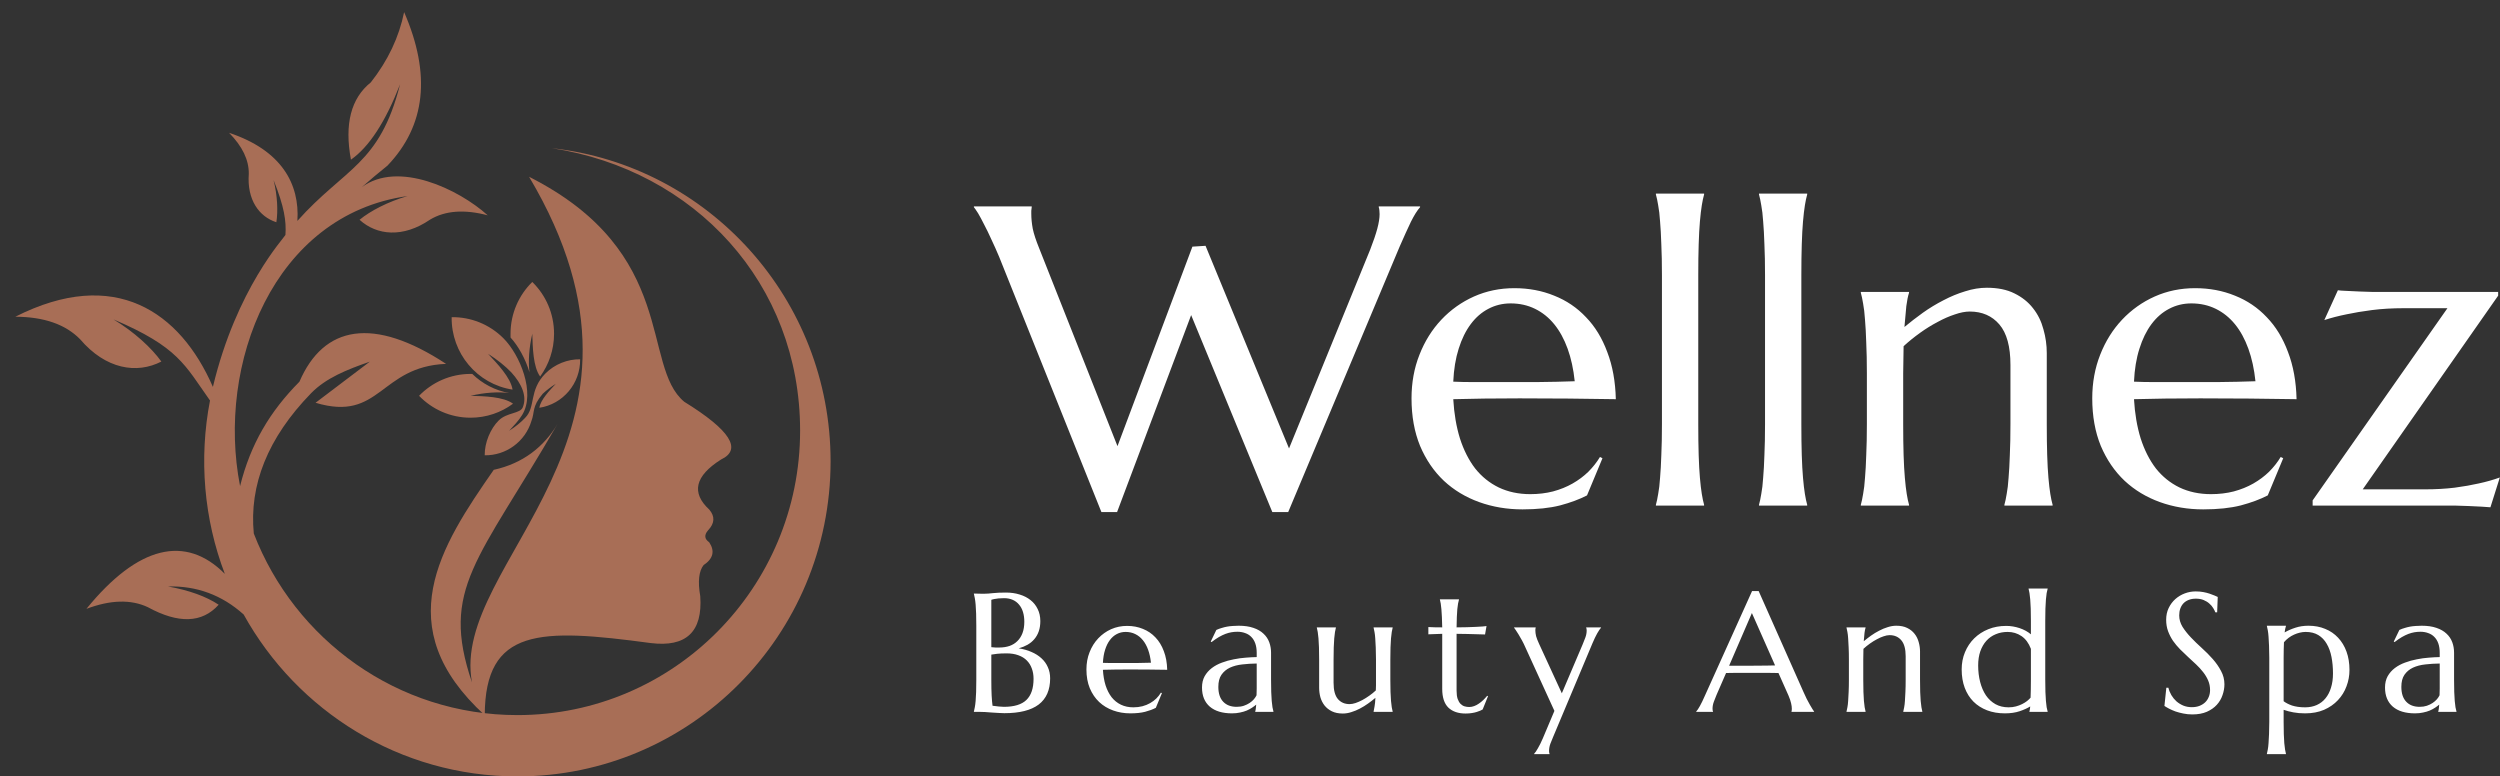
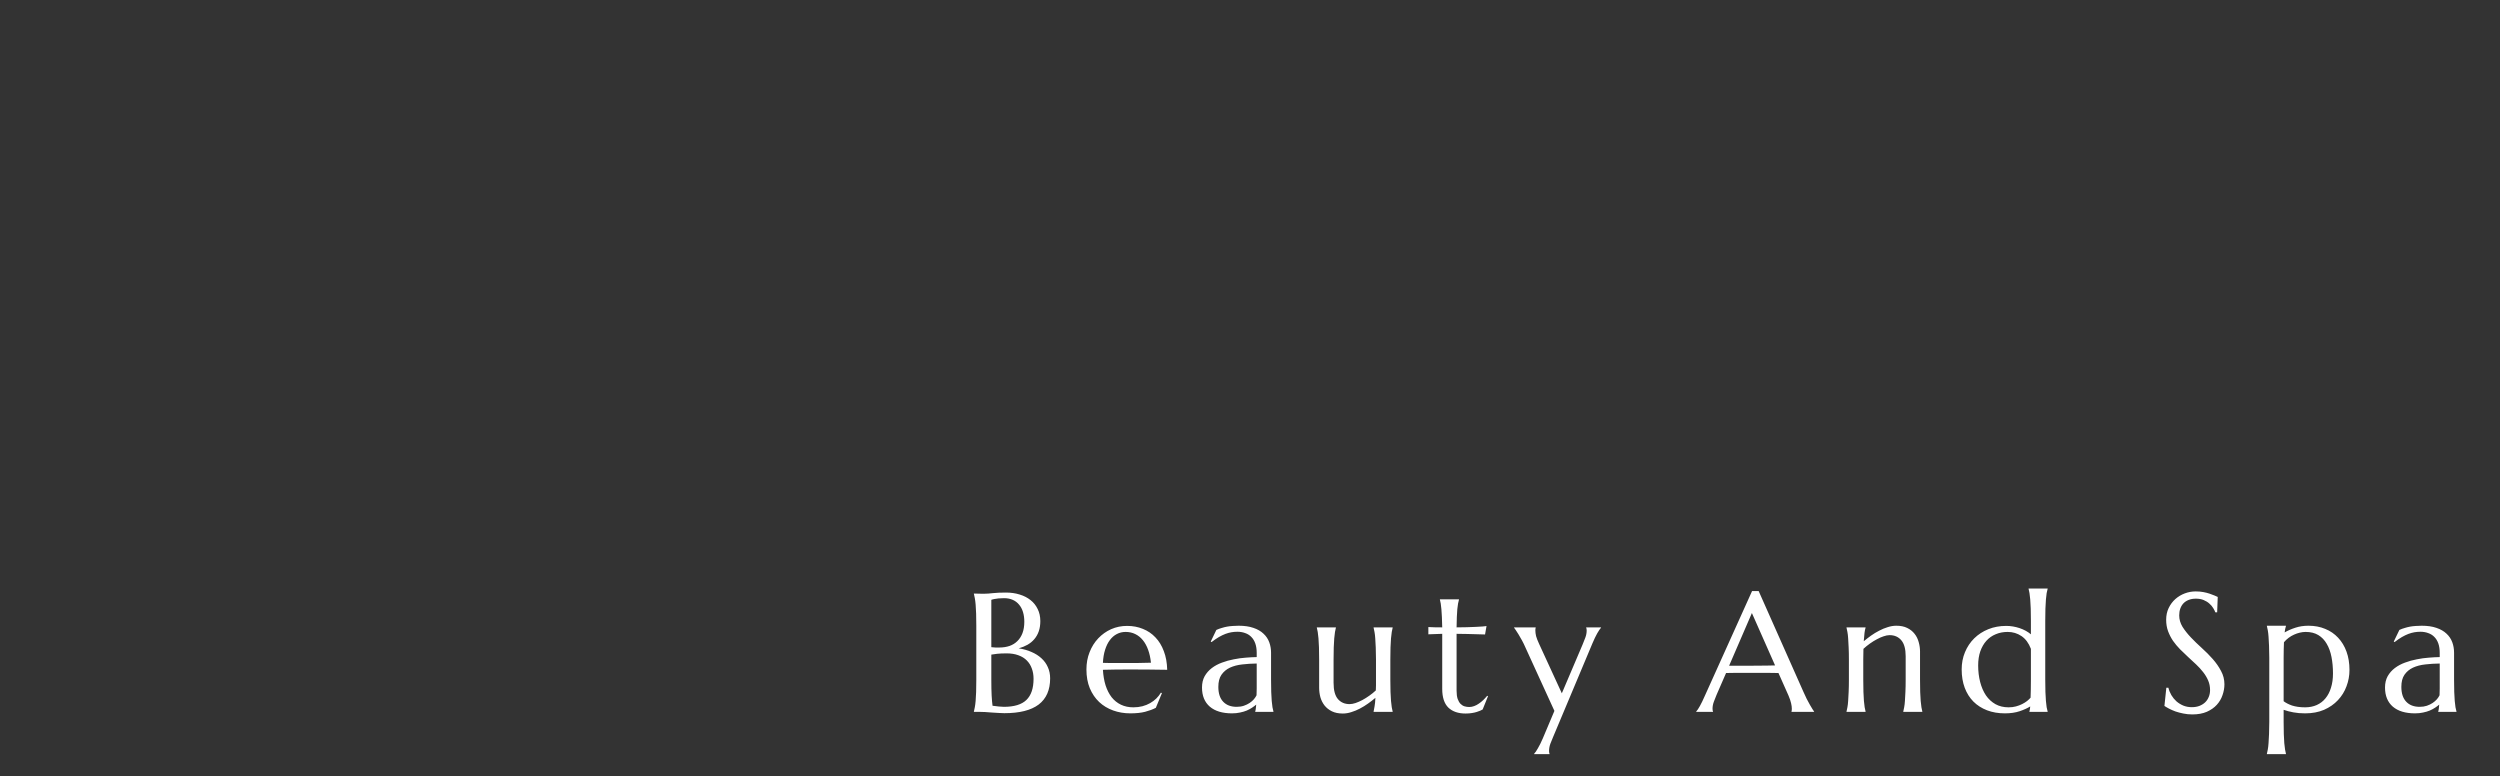
<svg xmlns="http://www.w3.org/2000/svg" width="161" height="50" viewBox="0 0 161 50" fill="none">
  <rect x="0" y="0" width="161" height="50" fill="#333333" stroke="none" />
-   <path d="M77.637 15.83 83.013 28.88 88.241 16.072C88.447 15.543 88.599 15.095 88.698 14.728 88.796 14.361 88.846 14.047 88.846 13.787 88.846 13.706 88.841 13.626 88.832 13.545 88.823 13.456 88.81 13.388 88.792 13.344V13.29h2.661V13.344C91.274 13.541 91.077 13.854 90.862 14.284 90.656 14.714 90.414 15.248 90.136 15.884L82.959 32.979H81.938L76.71 20.292l-4.771 12.687H70.931L64.346 16.542C64.184 16.157 64.019 15.785 63.848 15.427 63.687 15.068 63.53 14.746 63.378 14.459 63.235 14.172 63.105 13.93 62.988 13.733 62.863 13.536 62.773 13.406 62.719 13.344V13.29h3.723V13.344C66.424 13.442 66.415 13.518 66.415 13.572c0 .054.0.117.0.188C66.415 14.065 66.447 14.387 66.509 14.728 66.581 15.068 66.716 15.48 66.913 15.964l5.053 12.768 4.825-12.848L77.637 15.83zm20.415 16.974C97.057 32.804 96.125 32.647 95.256 32.334 94.387 32.02 93.63 31.563 92.985 30.963 92.34 30.353 91.829 29.605 91.453 28.718 91.086 27.822 90.902 26.801 90.902 25.654c0-1.012.17-1.949.511-2.809C91.753 21.976 92.224 21.224 92.824 20.587 93.424 19.951 94.123 19.454 94.92 19.096 95.727 18.737 96.596 18.558 97.528 18.558 98.45 18.558 99.306 18.719 100.094 19.042 100.883 19.355 101.564 19.817 102.137 20.426 102.72 21.026 103.177 21.774 103.508 22.671 103.849 23.558 104.032 24.57 104.059 25.708 103.047 25.69 102.034 25.677 101.022 25.668 100.009 25.659 98.957 25.654 97.864 25.654 97.084 25.654 96.323 25.659 95.579 25.668 94.844 25.677 94.181 25.69 93.59 25.708 93.644 26.64 93.787 27.482 94.02 28.234 94.262 28.987 94.589 29.632 95.001 30.17 95.422 30.698 95.928 31.106 96.52 31.393 97.12 31.679 97.796 31.823 98.549 31.823 99.069 31.823 99.557 31.765 100.014 31.648 100.48 31.523 100.901 31.352 101.277 31.137 101.654 30.922 101.989 30.671 102.285 30.385 102.581 30.089 102.832 29.771 103.038 29.43L103.199 29.511 102.204 31.903C101.721 32.154 101.143 32.369 100.471 32.548 99.799 32.719 98.993 32.804 98.052 32.804zM96.264 24.606c.896.0 1.792.0 2.688.0C99.857 24.597 100.677 24.579 101.412 24.552 101.331 23.773 101.179 23.074 100.955 22.456 100.731 21.837 100.444 21.313 100.094 20.883 99.745 20.453 99.333 20.122 98.858 19.889 98.383 19.656 97.859 19.539 97.286 19.539 96.766 19.539 96.287 19.656 95.848 19.889 95.418 20.113 95.041 20.439 94.719 20.87 94.396 21.3 94.136 21.828 93.939 22.456 93.742 23.074 93.626 23.782 93.59 24.579 93.993 24.597 94.419 24.606 94.867 24.606c.448.0.914.0 1.398.0zm10.765-6.881C107.029 16.963 107.016 16.3 106.989 15.736 106.971 15.162 106.944 14.67 106.908 14.257 106.881 13.845 106.841 13.5 106.787 13.223 106.743 12.945 106.693 12.712 106.64 12.524V12.47h3.104V12.524C109.69 12.712 109.641 12.945 109.596 13.223 109.551 13.5 109.511 13.845 109.475 14.257 109.439 14.67 109.413 15.162 109.395 15.736 109.377 16.3 109.368 16.963 109.368 17.725v9.582C109.368 28.069 109.377 28.736 109.395 29.309 109.413 29.874 109.439 30.362 109.475 30.774 109.511 31.187 109.551 31.532 109.596 31.809 109.641 32.087 109.69 32.32 109.744 32.508V32.562H106.64V32.508C106.693 32.32 106.743 32.087 106.787 31.809 106.841 31.532 106.881 31.187 106.908 30.774 106.944 30.362 106.971 29.874 106.989 29.309 107.016 28.736 107.029 28.069 107.029 27.307V17.725zM113.668 17.725C113.668 16.963 113.655 16.3 113.628 15.736 113.61 15.162 113.583 14.67 113.547 14.257 113.521 13.845 113.48 13.5 113.426 13.223 113.382 12.945 113.332 12.712 113.279 12.524V12.47h3.104V12.524C116.329 12.712 116.28 12.945 116.235 13.223 116.19 13.5 116.15 13.845 116.114 14.257 116.078 14.67 116.052 15.162 116.034 15.736 116.016 16.3 116.007 16.963 116.007 17.725v9.582C116.007 28.069 116.016 28.736 116.034 29.309 116.052 29.874 116.078 30.362 116.114 30.774 116.15 31.187 116.19 31.532 116.235 31.809 116.28 32.087 116.329 32.32 116.383 32.508V32.562h-3.104V32.508C113.332 32.32 113.382 32.087 113.426 31.809 113.48 31.532 113.521 31.187 113.547 30.774 113.583 30.362 113.61 29.874 113.628 29.309 113.655 28.736 113.668 28.069 113.668 27.307V17.725zm15.805 5.779C129.473 22.321 129.236 21.452 128.761 20.896 128.286 20.341 127.65 20.063 126.852 20.063 126.566 20.063 126.243 20.126 125.885 20.251 125.526 20.368 125.159 20.529 124.783 20.735 124.406 20.932 124.03 21.165 123.654 21.434 123.278 21.703 122.924 21.99 122.592 22.294L122.565 24.055v3.252C122.565 28.069 122.574 28.736 122.592 29.309 122.61 29.874 122.637 30.362 122.673 30.774 122.709 31.187 122.749 31.532 122.794 31.809 122.838 32.087 122.888 32.32 122.942 32.508V32.562H119.837V32.508C119.891 32.32 119.94 32.087 119.985 31.809 120.039 31.532 120.079 31.187 120.106 30.774 120.142 30.362 120.169 29.874 120.186 29.309 120.213 28.736 120.227 28.069 120.227 27.307V24.055C120.227 23.293 120.213 22.63 120.186 22.066 120.169 21.492 120.142 21 120.106 20.587 120.079 20.175 120.039 19.83 119.985 19.553 119.94 19.275 119.891 19.042 119.837 18.854V18.8H122.942V18.854C122.87 19.078 122.812 19.364 122.767 19.714 122.731 20.054 122.691 20.502 122.646 21.058 123.013 20.753 123.407 20.448 123.829 20.144 124.259 19.839 124.702 19.57 125.159 19.337 125.616 19.096 126.082 18.903 126.557 18.76 127.032 18.607 127.498 18.531 127.954 18.531 128.653 18.531 129.245 18.652 129.728 18.894 130.221 19.136 130.62 19.454 130.925 19.848 131.238 20.242 131.462 20.695 131.596 21.206 131.74 21.707 131.812 22.218 131.812 22.738v4.569C131.812 28.069 131.821 28.736 131.839 29.309 131.857 29.874 131.883 30.362 131.919 30.774 131.955 31.187 131.996 31.532 132.04 31.809 132.085 32.087 132.134 32.32 132.188 32.508V32.562H129.083V32.508C129.137 32.32 129.186 32.087 129.231 31.809 129.285 31.532 129.325 31.187 129.352 30.774 129.388 30.362 129.415 29.874 129.433 29.309 129.46 28.736 129.473 28.069 129.473 27.307V23.504zm12.418 9.3C140.897 32.804 139.965 32.647 139.096 32.334 138.227 32.02 137.469 31.563 136.825 30.963 136.179 30.353 135.669 29.605 135.292 28.718 134.925 27.822 134.741 26.801 134.741 25.654 134.741 24.642 134.912 23.705 135.252 22.845 135.592 21.976 136.063 21.224 136.663 20.587 137.264 19.951 137.962 19.454 138.76 19.096 139.566 18.737 140.435 18.558 141.367 18.558 142.29 18.558 143.145 18.719 143.934 19.042 144.723 19.355 145.403 19.817 145.977 20.426 146.559 21.026 147.016 21.774 147.348 22.671 147.688 23.558 147.872 24.57 147.899 25.708 146.886 25.69 145.874 25.677 144.862 25.668 143.849 25.659 142.796 25.654 141.703 25.654 140.924 25.654 140.162 25.659 139.418 25.668 138.684 25.677 138.02 25.69 137.429 25.708 137.483 26.64 137.626 27.482 137.859 28.234 138.101 28.987 138.429 29.632 138.841 30.17 139.262 30.698 139.768 31.106 140.359 31.393 140.959 31.679 141.636 31.823 142.389 31.823 142.908 31.823 143.397 31.765 143.854 31.648 144.319 31.523 144.74 31.352 145.117 31.137 145.493 30.922 145.829 30.671 146.124 30.385 146.42 30.089 146.671 29.771 146.877 29.43L147.039 29.511 146.044 31.903C145.56 32.154 144.982 32.369 144.31 32.548 143.638 32.719 142.832 32.804 141.891 32.804zM140.103 24.606C141 24.606 141.896 24.606 142.792 24.606 143.697 24.597 144.516 24.579 145.251 24.552 145.171 23.773 145.018 23.074 144.794 22.456 144.57 21.837 144.284 21.313 143.934 20.883 143.584 20.453 143.172 20.122 142.697 19.889 142.223 19.656 141.698 19.539 141.125 19.539 140.606 19.539 140.126 19.656 139.687 19.889 139.257 20.113 138.881 20.439 138.558 20.87 138.236 21.3 137.976 21.828 137.779 22.456 137.581 23.074 137.465 23.782 137.429 24.579 137.833 24.597 138.258 24.606 138.706 24.606 139.154 24.606 139.62 24.606 140.103 24.606zm12.056 6.908H156.151C156.849 31.514 157.494 31.478 158.085 31.406 158.677 31.326 159.188 31.236 159.618 31.137 160.119 31.03 160.576 30.9 160.989 30.748L160.384 32.669C160.276 32.66 160.088 32.647 159.819 32.629 159.559 32.62 159.282 32.607 158.986 32.589 158.699 32.58 158.426 32.571 158.166 32.562 157.907 32.562 157.732 32.562 157.642 32.562h-8.708V32.226L157.615 19.848H154.807C154.063 19.848 153.377 19.889 152.75 19.969 152.132 20.05 151.595 20.139 151.138 20.238 150.6 20.346 150.116 20.471 149.686 20.614L150.56 18.692C150.667 18.71 150.851 18.724 151.111 18.733 151.379 18.742 151.661 18.755 151.957 18.773 152.253 18.782 152.526 18.791 152.777 18.8 153.037 18.8 153.216 18.8 153.315 18.8h7.566V19.042L152.159 31.514z" fill="#fff" />
  <path d="M62.874 40.308C62.874 40.007 62.87 39.745 62.863 39.521 62.856 39.295 62.845 39.1 62.831 38.937 62.817 38.77 62.799 38.632 62.778 38.522 62.76 38.413 62.741 38.32 62.719 38.246V38.225C62.79 38.228 62.865 38.23 62.943 38.23 63.01 38.234 63.084 38.235 63.166 38.235 63.251 38.235 63.338 38.235 63.426 38.235 63.554 38.235 63.725 38.223 63.942 38.198 64.161 38.173 64.443 38.161 64.787 38.161 65.105 38.161 65.399 38.203 65.668 38.288 65.938 38.37 66.17 38.489 66.365 38.645 66.563 38.8 66.717 38.993 66.827 39.224 66.94 39.45 66.997 39.709 66.997 39.999 66.997 40.244 66.963 40.464 66.896 40.658 66.829 40.85 66.733 41.018 66.609 41.163 66.489 41.305 66.342 41.425 66.168 41.525 65.998 41.62 65.81 41.696 65.605 41.753 65.906 41.799 66.18 41.877 66.428 41.987 66.676 42.093 66.889 42.228 67.066 42.391 67.247 42.554 67.385 42.745 67.481 42.965 67.58 43.181 67.629 43.422 67.629 43.687 67.629 44.435 67.383 44.996 66.891 45.372 66.398 45.744 65.662 45.929 64.68 45.929 64.574 45.929 64.45 45.924 64.308 45.914 64.167 45.907 64.021 45.898 63.873 45.887 63.727 45.876 63.584 45.866 63.442 45.855 63.3 45.848 63.176 45.844 63.07 45.844H62.719V45.823C62.741 45.749 62.76 45.657 62.778 45.547 62.799 45.437 62.817 45.301 62.831 45.138 62.845 44.975 62.856 44.782 62.863 44.559 62.87 44.332 62.874 44.068 62.874 43.767V40.308zm1.95 1.77C64.583 42.077 64.381 42.086 64.218 42.104 64.055 42.121 63.929 42.139 63.841 42.157v1.61C63.841 44.181 63.848 44.523 63.862 44.792 63.876 45.062 63.896 45.281 63.92 45.451 64.055 45.469 64.19 45.485 64.324 45.499 64.459 45.513 64.567 45.52 64.648 45.52 65.311 45.52 65.794 45.373 66.099 45.079 66.407 44.782 66.561 44.327 66.561 43.714 66.561 43.473 66.524 43.253 66.45 43.055 66.379 42.853 66.271 42.679 66.126 42.534 65.984 42.389 65.803 42.277 65.584 42.199 65.367 42.118 65.114 42.077 64.824 42.077zM63.841 41.679C63.94 41.689 64.028 41.696 64.106 41.7 64.184 41.7 64.267 41.7 64.356 41.7 64.597 41.7 64.817 41.666 65.015 41.599 65.213 41.528 65.382 41.424 65.52 41.285 65.662 41.147 65.771 40.975 65.849 40.77 65.927 40.561 65.966 40.318 65.966 40.042 65.966 39.812 65.938 39.603 65.881 39.415 65.824 39.227 65.739 39.068 65.626 38.937 65.516 38.802 65.38 38.7 65.217 38.629 65.054 38.558 64.868 38.522 64.659 38.522 64.524 38.522 64.406 38.528 64.303 38.538 64.204 38.549 64.119 38.561 64.048 38.575 63.966 38.59 63.897 38.607 63.841 38.629v3.05zm8.952 4.261C72.4 45.94 72.031 45.878 71.687 45.754 71.344 45.63 71.044 45.45 70.789 45.212 70.534 44.971 70.332 44.675 70.184 44.325 70.038 43.971 69.966 43.567 69.966 43.113 69.966 42.713 70.033 42.343 70.168 42.003 70.302 41.659 70.488 41.362 70.726 41.11 70.963 40.859 71.239 40.662 71.555 40.52 71.873 40.379 72.217 40.308 72.585 40.308 72.95 40.308 73.289 40.371 73.6 40.499 73.912 40.623 74.181 40.805 74.408 41.046 74.638 41.284 74.819 41.579 74.95 41.934 75.085 42.284 75.157 42.685 75.168 43.135 74.767 43.127 74.367 43.122 73.967 43.119 73.567 43.115 73.15 43.113 72.718 43.113 72.41 43.113 72.109 43.115 71.815 43.119 71.524 43.122 71.262 43.127 71.028 43.135 71.05 43.503 71.106 43.836 71.198 44.133 71.294 44.431 71.424 44.686 71.587 44.899 71.753 45.108 71.953 45.269 72.187 45.382 72.424 45.496 72.692 45.552 72.989 45.552 73.195 45.552 73.388 45.529 73.568 45.483 73.753 45.434 73.919 45.366 74.068 45.281 74.217 45.196 74.35 45.097 74.466 44.984 74.583 44.867 74.683 44.741 74.764 44.606L74.828 44.638 74.435 45.584C74.243 45.683 74.015 45.768 73.749 45.839 73.483 45.907 73.165 45.94 72.793 45.94zM72.086 42.699C72.44 42.699 72.794 42.699 73.149 42.699 73.507 42.695 73.831 42.688 74.121 42.678 74.089 42.369 74.029 42.093 73.94 41.849 73.852 41.604 73.739 41.397 73.6 41.227 73.462 41.057 73.299 40.926 73.111 40.834 72.924 40.742 72.716 40.696 72.49 40.696 72.284 40.696 72.095 40.742 71.921 40.834 71.751 40.922 71.602 41.052 71.475 41.222 71.347 41.392 71.245 41.601 71.167 41.849 71.089 42.093 71.043 42.373 71.028 42.688 71.188 42.695 71.356 42.699 71.533 42.699c.177.0.361.0.553.0zm5.323 1.578C77.409 43.997 77.465 43.755 77.579 43.549 77.696 43.344 77.85 43.168 78.041 43.023 78.232 42.878 78.45 42.761 78.695 42.672 78.939 42.58 79.192 42.509 79.454 42.46 79.717 42.407 79.975 42.371 80.23 42.353 80.485 42.332 80.719 42.32 80.932 42.316V42.045C80.932 41.812 80.901 41.61 80.841 41.44 80.781 41.27 80.696 41.13 80.586 41.02 80.476 40.906 80.344 40.823 80.188 40.77 80.035 40.713 79.867 40.685 79.683 40.685 79.555 40.685 79.43 40.696 79.306 40.717 79.182 40.738 79.052 40.773 78.918 40.823 78.787 40.873 78.647 40.94 78.498 41.025 78.353 41.11 78.195 41.218 78.025 41.349L77.972 41.317 78.333 40.568C78.45 40.515 78.565 40.472 78.679 40.441 78.792 40.405 78.907 40.377 79.024 40.355 79.141 40.334 79.26 40.32 79.38 40.313 79.504 40.302 79.633 40.297 79.768 40.297 80.14 40.297 80.457 40.343 80.719 40.435 80.985 40.524 81.201 40.648 81.367 40.807 81.537 40.963 81.661 41.147 81.739 41.36 81.817 41.569 81.856 41.794 81.856 42.035v1.732C81.856 44.068 81.86 44.332 81.867 44.559 81.877 44.782 81.888 44.975 81.899 45.138 81.913 45.301 81.929 45.437 81.947 45.547 81.968 45.657 81.989 45.749 82.01 45.823V45.844H80.836V45.823C80.854 45.767 80.866 45.703 80.873 45.632 80.884 45.561 80.893 45.476 80.9 45.377 80.825 45.441 80.737 45.506 80.634 45.574 80.535 45.641 80.42 45.703 80.289 45.76 80.161 45.813 80.018 45.855 79.858 45.887 79.702 45.922 79.531 45.94 79.343 45.94 78.727 45.94 78.25 45.797 77.913 45.51 77.577 45.219 77.409 44.808 77.409 44.277zM80.932 42.731C80.609 42.734 80.299 42.754 80.002 42.789 79.704 42.821 79.44 42.89 79.21 42.996 78.983 43.103 78.801 43.255 78.663 43.453 78.528 43.648 78.461 43.909 78.461 44.234 78.461 44.653 78.565 44.971 78.774 45.191 78.983 45.411 79.272 45.52 79.64 45.52 79.81 45.52 79.965 45.497 80.103 45.451 80.244 45.402 80.368 45.342 80.475 45.271 80.585 45.196 80.677 45.117 80.751 45.032 80.825 44.943 80.882 44.858 80.921 44.776 80.928 44.642 80.932 44.493 80.932 44.33 80.932 44.164 80.932 43.976 80.932 43.767V42.731zm4.951 1.254C85.882 44.452 85.975 44.796 86.159 45.016 86.347 45.235 86.598 45.345 86.913 45.345 87.027 45.345 87.154 45.322 87.296 45.276 87.438 45.226 87.583 45.163 87.732 45.085 87.884 45.003 88.034 44.909 88.183 44.803 88.336 44.697 88.475 44.583 88.603 44.463 88.61 44.36 88.614 44.252 88.614 44.139c0-.117.0-.241.0-.372V42.481C88.614 42.18 88.608 41.918 88.598 41.695 88.591 41.468 88.58 41.273 88.566 41.11 88.555 40.947 88.539 40.811 88.518 40.701 88.5 40.591 88.481 40.499 88.46 40.425V40.403H89.687V40.425C89.666 40.499 89.646 40.591 89.629 40.701 89.611 40.811 89.595 40.947 89.581 41.11 89.567 41.273 89.556 41.468 89.549 41.695 89.542 41.918 89.538 42.18 89.538 42.481v1.286C89.538 44.068 89.542 44.332 89.549 44.559 89.556 44.782 89.567 44.975 89.581 45.138 89.595 45.301 89.611 45.437 89.629 45.547 89.646 45.657 89.666 45.749 89.687 45.823V45.844H88.46V45.823C88.481 45.735 88.502 45.621 88.523 45.483 88.548 45.345 88.566 45.164 88.576 44.941 88.431 45.065 88.274 45.187 88.104 45.308 87.937 45.428 87.762 45.536 87.578 45.632 87.397 45.728 87.213 45.804 87.025 45.86 86.841 45.921 86.658 45.951 86.478 45.951 86.201 45.951 85.966 45.903 85.771 45.807 85.58 45.712 85.422 45.586 85.298 45.43 85.177 45.274 85.089 45.097 85.032 44.899 84.979 44.7 84.953 44.497 84.953 44.288V42.481C84.953 42.18 84.949 41.918 84.942 41.695 84.935 41.468 84.924 41.273 84.91 41.11 84.896 40.947 84.88 40.811 84.862 40.701 84.844 40.591 84.825 40.499 84.804 40.425V40.403H86.031V40.425C86.01 40.499 85.99 40.591 85.973 40.701 85.955 40.811 85.939 40.947 85.925 41.11 85.911 41.273 85.9 41.468 85.893 41.695 85.886 41.918 85.882 42.18 85.882 42.481v1.504zM94.622 45.531C94.728 45.531 94.833 45.511 94.935 45.472 95.042 45.434 95.143 45.38 95.238 45.313 95.338 45.246 95.431 45.17 95.52 45.085 95.612 44.996 95.697 44.904 95.775 44.808L95.828 44.835 95.483 45.69C95.44 45.712 95.387 45.738 95.323 45.77 95.263 45.798 95.189 45.825 95.1 45.85 95.015 45.878 94.914 45.901 94.797 45.919 94.68 45.94 94.542 45.951 94.383 45.951 93.908 45.951 93.538 45.823 93.272 45.568 93.01 45.31 92.879 44.907 92.879 44.362V40.818L91.986 40.85V40.382C92.096 40.389 92.227 40.395 92.379 40.398 92.532 40.402 92.698 40.403 92.879 40.403 92.876 40.152 92.868 39.93 92.858 39.739 92.851 39.544 92.84 39.376 92.826 39.234 92.815 39.089 92.801 38.967 92.783 38.868 92.766 38.769 92.748 38.685 92.73 38.618V38.597H93.958V38.618C93.936 38.685 93.917 38.769 93.899 38.868 93.882 38.967 93.866 39.087 93.851 39.229 93.841 39.371 93.83 39.539 93.82 39.734 93.812 39.925 93.807 40.148 93.804 40.403 94.027 40.4 94.245 40.396 94.457 40.393 94.673 40.386 94.868 40.379 95.042 40.371 95.219 40.361 95.368 40.352 95.488 40.345 95.612 40.334 95.694 40.325 95.732 40.318L95.637 40.86C95.456 40.857 95.267 40.852 95.068 40.844 94.898 40.837 94.703 40.832 94.484 40.828 94.264 40.825 94.037 40.821 93.804 40.818v3.656C93.804 44.693 93.827 44.872 93.873 45.01 93.922 45.145 93.984 45.251 94.059 45.329 94.137 45.407 94.223 45.46 94.319 45.489 94.418 45.517 94.519 45.531 94.622 45.531zM100.104 45.781l-1.87-4.091C98.166 41.533 98.094 41.385 98.016 41.243 97.938 41.098 97.864 40.968 97.793 40.855 97.725 40.742 97.665 40.648 97.612 40.573 97.559 40.495 97.523 40.446 97.506 40.425V40.403h1.392V40.425C98.891 40.442 98.885 40.469 98.882 40.504 98.878 40.54 98.877 40.572 98.877 40.6 98.877 40.71 98.893 40.832 98.924 40.967 98.96 41.098 99.024 41.262 99.116 41.461l1.466 3.188L101.921 41.503C101.978 41.372 102.035 41.229 102.091 41.073 102.152 40.917 102.182 40.759 102.182 40.6 102.182 40.554 102.178 40.517 102.171 40.488 102.164 40.456 102.157 40.435 102.15 40.425V40.403H103.106V40.425C103.043 40.492 102.961 40.612 102.862 40.786 102.766 40.956 102.663 41.17 102.554 41.429l-2.535 6.036C99.962 47.596 99.904 47.74 99.844 47.896 99.787 48.051 99.759 48.209 99.759 48.368 99.759 48.414 99.762 48.452 99.769 48.48 99.776 48.512 99.784 48.533 99.791 48.544V48.565H98.797V48.544C98.864 48.477 98.946 48.358 99.041 48.188 99.141 48.021 99.245 47.81 99.355 47.556L100.104 45.781zM115.373 45.844V45.823C115.38 45.806 115.385 45.779 115.388 45.744 115.392 45.708 115.394 45.676 115.394 45.648 115.394 45.538 115.378 45.418 115.346 45.287 115.318 45.152 115.261 44.986 115.176 44.787L114.533 43.342C114.335 43.335 114.071 43.331 113.741 43.331c-.329.0-.685.0-1.068.0C112.393 43.331 112.122 43.331 111.86 43.331 111.602 43.331 111.368 43.335 111.159 43.342L110.548 44.745C110.495 44.876 110.438 45.019 110.378 45.175 110.317 45.331 110.287 45.489 110.287 45.648 110.287 45.694 110.291 45.733 110.298 45.765 110.305 45.793 110.312 45.813 110.319 45.823V45.844h-1.084V45.823C109.299 45.756 109.379 45.637 109.474 45.467 109.57 45.294 109.675 45.078 109.788 44.819L112.833 38.065H113.258L116.143 44.559C116.21 44.711 116.279 44.86 116.35 45.005 116.425 45.147 116.494 45.274 116.557 45.388 116.621 45.501 116.678 45.596 116.728 45.675 116.777 45.752 116.811 45.802 116.828 45.823V45.844h-1.455zM111.929 42.874C112.135 42.874 112.345 42.874 112.562 42.874 112.778 42.871 112.988 42.869 113.194 42.869 113.403 42.865 113.603 42.864 113.794 42.864 113.986 42.86 114.159 42.856 114.315 42.853l-1.493-3.374-1.467 3.395H111.929zm10.796-.611C122.725 41.795 122.631 41.452 122.443 41.232 122.256 41.013 122.004 40.903 121.689 40.903 121.576 40.903 121.448 40.928 121.306 40.977 121.165 41.023 121.019 41.087 120.871 41.169 120.722 41.246 120.573 41.339 120.424 41.445 120.275 41.551 120.136 41.664 120.005 41.785L119.994 42.481v1.286C119.994 44.068 119.997 44.332 120.005 44.559 120.012 44.782 120.022 44.975 120.036 45.138 120.051 45.301 120.066 45.437 120.084 45.547 120.102 45.657 120.121 45.749 120.143 45.823V45.844H118.915V45.823C118.936 45.749 118.956 45.657 118.974 45.547 118.995 45.437 119.011 45.301 119.021 45.138 119.036 44.975 119.046 44.782 119.053 44.559 119.064 44.332 119.069 44.068 119.069 43.767V42.481C119.069 42.18 119.064 41.918 119.053 41.695 119.046 41.468 119.036 41.273 119.021 41.11 119.011 40.947 118.995 40.811 118.974 40.701 118.956 40.591 118.936 40.499 118.915 40.425V40.403H120.143V40.425C120.114 40.513 120.091 40.627 120.074 40.765 120.059 40.899 120.043 41.076 120.026 41.296 120.171 41.176 120.327 41.055 120.493 40.935 120.663 40.814 120.839 40.708 121.019 40.616 121.2 40.52 121.384 40.444 121.572 40.387 121.76 40.327 121.944 40.297 122.125 40.297 122.401 40.297 122.635 40.345 122.826 40.441 123.021 40.536 123.178 40.662 123.299 40.818 123.423 40.974 123.511 41.153 123.565 41.355 123.621 41.553 123.65 41.755 123.65 41.96v1.807C123.65 44.068 123.653 44.332 123.66 44.559 123.667 44.782 123.678 44.975 123.692 45.138 123.706 45.301 123.722 45.437 123.74 45.547 123.758 45.657 123.777 45.749 123.798 45.823V45.844h-1.227V45.823C122.592 45.749 122.612 45.657 122.629 45.547 122.651 45.437 122.667 45.301 122.677 45.138 122.691 44.975 122.702 44.782 122.709 44.559 122.72 44.332 122.725 44.068 122.725 43.767V42.263zm6.476-1.955C129.346 40.308 129.491 40.32 129.637 40.345 129.782 40.37 129.924 40.405 130.062 40.451 130.2 40.497 130.331 40.554 130.455 40.621 130.579 40.688 130.69 40.765 130.79 40.85V39.978C130.79 39.677 130.786 39.415 130.779 39.192 130.772 38.965 130.761 38.77 130.747 38.607 130.733 38.444 130.717 38.308 130.699 38.198S130.662 37.996 130.641 37.922V37.901h1.227V37.922C131.847 37.996 131.826 38.088 131.804 38.198 131.787 38.308 131.771 38.444 131.757 38.607 131.746 38.77 131.736 38.965 131.725 39.192 131.718 39.415 131.714 39.677 131.714 39.978v3.789C131.714 44.068 131.718 44.332 131.725 44.559 131.736 44.782 131.746 44.975 131.757 45.138 131.771 45.301 131.787 45.437 131.804 45.547 131.826 45.657 131.847 45.749 131.868 45.823V45.844H130.694V45.823C130.705 45.795 130.713 45.754 130.721 45.701 130.728 45.644 130.737 45.575 130.747 45.494 130.566 45.607 130.34 45.71 130.067 45.802S129.477 45.94 129.116 45.94C128.694 45.94 128.312 45.875 127.968 45.744 127.625 45.612 127.33 45.425 127.086 45.18 126.845 44.936 126.659 44.64 126.528 44.293 126.397 43.942 126.332 43.549 126.332 43.113 126.332 42.713 126.402 42.343 126.544 42.003 126.686 41.659 126.884 41.362 127.139 41.11 127.394 40.859 127.697 40.662 128.048 40.52S128.783 40.308 129.201 40.308zm1.589 1.477C130.648 41.413 130.444 41.138 130.179 40.961 129.916 40.784 129.621 40.696 129.291 40.696 129.015 40.696 128.76 40.745 128.526 40.844 128.292 40.94 128.092 41.08 127.926 41.264 127.759 41.448 127.628 41.675 127.532 41.944 127.44 42.21 127.394 42.513 127.394 42.853 127.394 43.236 127.437 43.592 127.522 43.921 127.607 44.25 127.731 44.537 127.894 44.782 128.06 45.023 128.266 45.212 128.51 45.35 128.755 45.485 129.036 45.552 129.355 45.552 129.522 45.552 129.677 45.533 129.823 45.494 129.968 45.455 130.101 45.405 130.221 45.345 130.342 45.285 130.448 45.219 130.54 45.148 130.632 45.074 130.708 45.001 130.769 44.931 130.775 44.778 130.781 44.605 130.784 44.41 130.788 44.215 130.79 44.001 130.79 43.767v-1.982zm11.995-2.349H142.668C142.64 39.355 142.594 39.263 142.53 39.16 142.47 39.057 142.388 38.962 142.285 38.873 142.186 38.781 142.064 38.705 141.919 38.645 141.777 38.584 141.609 38.554 141.414 38.554 141.24 38.554 141.086 38.581 140.952 38.634 140.817 38.687 140.703 38.761 140.612 38.857 140.523 38.953 140.456 39.066 140.41 39.197 140.363 39.328 140.341 39.474 140.341 39.633 140.341 39.888 140.412 40.132 140.553 40.366 140.699 40.596 140.879 40.825 141.095 41.052S141.545 41.505 141.796 41.732C142.048 41.959 142.282 42.194 142.498 42.438 142.714 42.683 142.893 42.94 143.034 43.209 143.18 43.475 143.253 43.762 143.253 44.07 143.253 44.3 143.212 44.532 143.13 44.766 143.053 44.996 142.93 45.203 142.764 45.388 142.597 45.572 142.383 45.722 142.121 45.839 141.858 45.953 141.547 46.009 141.186 46.009 140.984 46.009 140.79 45.99 140.606 45.951 140.426 45.915 140.257 45.871 140.102 45.818 139.949 45.761 139.811 45.701 139.687 45.637 139.567 45.574 139.468 45.515 139.389 45.462L139.512 44.288H139.644C139.683 44.454 139.747 44.614 139.836 44.766 139.925 44.915 140.032 45.047 140.16 45.164 140.291 45.278 140.44 45.37 140.606 45.441 140.773 45.508 140.955 45.542 141.154 45.542 141.334 45.542 141.495 45.515 141.637 45.462 141.782 45.405 141.907 45.329 142.009 45.233 142.112 45.134 142.19 45.017 142.243 44.883 142.3 44.748 142.328 44.601 142.328 44.442 142.328 44.218 142.287 44.013 142.206 43.825 142.124 43.634 142.016 43.453 141.881 43.283 141.75 43.113 141.6 42.949 141.43 42.789 141.263 42.63 141.092 42.47 140.914 42.311 140.737 42.148 140.564 41.981 140.394 41.812 140.227 41.641 140.077 41.461 139.942 41.27 139.811 41.075 139.705 40.867 139.623 40.648 139.542 40.425 139.501 40.18 139.501 39.914 139.501 39.635 139.554 39.383 139.661 39.16 139.77 38.933 139.914 38.74 140.091 38.581 140.272 38.421 140.475 38.299 140.702 38.214 140.929 38.129 141.163 38.087 141.403 38.087 141.58 38.087 141.743 38.101 141.892 38.129 142.041 38.157 142.174 38.191 142.291 38.23 142.411 38.269 142.515 38.308 142.604 38.347 142.693 38.386 142.766 38.418 142.822 38.443L142.785 39.436zM146.142 42.375C146.142 42.074 146.136 41.812 146.126 41.588 146.119 41.362 146.108 41.167 146.094 41.004 146.083 40.841 146.067 40.705 146.046 40.595 146.028 40.485 146.009 40.393 145.987 40.318V40.297H147.215V40.318C147.197 40.371 147.181 40.432 147.167 40.499 147.153 40.566 147.14 40.642 147.13 40.727 147.339 40.607 147.569 40.506 147.82 40.425 148.076 40.34 148.357 40.297 148.666 40.297 149.059 40.297 149.417 40.364 149.739 40.499 150.065 40.63 150.343 40.82 150.573 41.068 150.807 41.316 150.988 41.615 151.115 41.966 151.243 42.316 151.306 42.709 151.306 43.145 151.306 43.51 151.243 43.861 151.115 44.197 150.991 44.534 150.807 44.831 150.563 45.09 150.321 45.349 150.024 45.556 149.67 45.712 149.315 45.864 148.908 45.94 148.448 45.94 148.171 45.94 147.92 45.919 147.693 45.876 147.467 45.834 147.257 45.779 147.066 45.712V46.487C147.066 46.789 147.07 47.051 147.077 47.274 147.084 47.501 147.095 47.696 147.108 47.858 147.123 48.021 147.139 48.158 147.157 48.267 147.174 48.377 147.193 48.469 147.215 48.544V48.565H145.987V48.544C146.009 48.469 146.028 48.377 146.046 48.267 146.067 48.158 146.083 48.021 146.094 47.858 146.108 47.696 146.119 47.501 146.126 47.274 146.136 47.051 146.142 46.789 146.142 46.487V42.375zM148.48 40.696C148.359 40.696 148.235 40.712 148.107 40.743 147.984 40.772 147.86 40.814 147.735 40.871 147.615 40.924 147.498 40.993 147.385 41.078 147.275 41.16 147.176 41.254 147.087 41.36 147.08 41.494 147.075 41.647 147.072 41.817 147.068 41.987 147.066 42.173 147.066 42.375V45.159C147.137 45.212 147.217 45.262 147.306 45.308 147.394 45.354 147.493 45.396 147.603 45.435 147.716 45.471 147.842 45.499 147.98 45.52 148.122 45.542 148.278 45.552 148.448 45.552 148.724 45.552 148.974 45.503 149.197 45.404 149.42 45.304 149.608 45.161 149.76 44.973 149.916 44.785 150.035 44.557 150.116 44.288 150.201 44.018 150.244 43.714 150.244 43.374 150.244 42.991 150.212 42.637 150.148 42.311 150.084 41.981 149.981 41.698 149.84 41.461 149.702 41.22 149.521 41.032 149.298 40.898 149.075 40.763 148.802 40.696 148.48 40.696zM153.595 44.277C153.595 43.997 153.652 43.755 153.765 43.549 153.882 43.344 154.036 43.168 154.227 43.023 154.419 42.878 154.637 42.761 154.881 42.672 155.125 42.58 155.379 42.509 155.641 42.46 155.903 42.407 156.162 42.371 156.417 42.353 156.672 42.332 156.906 42.32 157.118 42.316V42.045C157.118 41.812 157.088 41.61 157.028 41.44 156.968 41.27 156.883 41.13 156.773 41.02 156.663 40.906 156.53 40.823 156.374 40.77 156.222 40.713 156.054 40.685 155.869 40.685 155.742 40.685 155.616 40.696 155.492 40.717 155.368 40.738 155.239 40.773 155.104 40.823 154.973 40.873 154.833 40.94 154.684 41.025 154.539 41.11 154.382 41.218 154.212 41.349L154.158 41.317 154.52 40.568C154.637 40.515 154.752 40.472 154.865 40.441 154.978 40.405 155.093 40.377 155.21 40.355 155.327 40.334 155.446 40.32 155.567 40.313 155.69 40.302 155.82 40.297 155.954 40.297 156.326 40.297 156.643 40.343 156.906 40.435 157.171 40.524 157.387 40.648 157.554 40.807 157.724 40.963 157.848 41.147 157.926 41.36 158.004 41.569 158.042 41.794 158.042 42.035v1.732C158.042 44.068 158.046 44.332 158.053 44.559 158.064 44.782 158.074 44.975 158.085 45.138 158.099 45.301 158.115 45.437 158.133 45.547 158.154 45.657 158.176 45.749 158.197 45.823V45.844H157.022V45.823C157.04 45.767 157.053 45.703 157.06 45.632 157.07 45.561 157.079 45.476 157.086 45.377 157.012 45.441 156.924 45.506 156.821 45.574 156.722 45.641 156.606 45.703 156.475 45.76 156.347 45.813 156.204 45.855 156.045 45.887 155.889 45.922 155.717 45.94 155.529 45.94 154.913 45.94 154.436 45.797 154.1 45.51 153.764 45.219 153.595 44.808 153.595 44.277zm3.523-1.546C156.796 42.734 156.486 42.754 156.188 42.789 155.89 42.821 155.626 42.89 155.397 42.996 155.169 43.103 154.987 43.255 154.849 43.453 154.714 43.648 154.647 43.909 154.647 44.234 154.647 44.653 154.752 44.971 154.961 45.191 155.169 45.411 155.458 45.52 155.827 45.52 155.997 45.52 156.151 45.497 156.289 45.451 156.431 45.402 156.555 45.342 156.661 45.271 156.771 45.196 156.863 45.117 156.937 45.032 157.012 44.943 157.068 44.858 157.107 44.776 157.115 44.642 157.118 44.493 157.118 44.33 157.118 44.164 157.118 43.976 157.118 43.767V42.731z" fill="#fff" />
-   <path fill-rule="evenodd" clip-rule="evenodd" d="M23.296 12.059c.53-.468 1.08-.933 1.659-1.395 2.461-2.574 2.817-5.87 1.071-9.883C25.696 2.395 24.984 3.903 23.881 5.304c-1.28 1.028-1.708 2.69-1.28 4.978C23.768 9.467 24.822 7.85 25.766 5.426 24.448 10.623 22.204 10.805 19.152 14.226 19.309 11.839 18.127 9.675 14.751 8.552 15.611 9.424 16.034 10.305 16.022 11.195 15.898 12.865 16.68 13.951 17.797 14.312 17.91 13.599 17.867 12.596 17.618 11.597 18.307 13.307 18.446 14.246 18.382 15.133 18.318 15.292 15.223 18.579 13.711 24.918c-2.105-4.839-6.315-7.766-12.723-4.521C2.836 20.405 4.229 20.891 5.167 21.856c1.645 1.924 3.643 2.245 5.224 1.427C9.753 22.396 8.636 21.37 7.304 20.567c4.193 1.785 4.601 2.944 6.22 5.226C12.799 29.555 13.135 33.429 14.479 36.957c-2.525-2.542-5.594-1.826-8.913 2.253C7.113 38.627 8.43 38.592 9.516 39.1 11.496 40.181 13.017 40.132 14.082 38.944 13.268 38.407 12.183 38.014 10.816 37.768 12.672 37.719 14.299 38.323 15.692 39.574c3.446 6.217 10.047 10.427 17.628 10.427 11.139.0 20.17-9.083 20.17-20.29.0-10.453-7.856-19.056-17.95-20.168C44.726 10.95 51.527 18.238 51.527 27.735c0 10.114-8.151 18.317-18.204 18.317-7.734.0-14.342-4.854-16.979-11.695C16.043 31.254 17.23 28.206 20.03 25.328 20.988 24.343 22.329 23.809 23.817 23.291 22.78 24.083 21.616 24.964 20.322 25.938c4.19 1.26 4.123-2.334 8.406-2.505-4.694-3.08-7.887-2.464-9.445 1.15-1.902 1.918-3.147 4.01-3.822 6.723-1.535-7.824 2.14-17.467 10.786-18.68-1.254.361-2.383.948-3.092 1.528C24.263 15.162 25.954 15.338 27.703 14.139 28.673 13.561 29.909 13.469 31.409 13.867c-1.868-1.687-5.771-3.551-8.113-1.809z" fill="#a86e56" />
-   <path fill-rule="evenodd" clip-rule="evenodd" d="M32.878 21.494C32.88 20.189 33.413 19.004 34.279 18.158 35.145 19.004 35.681 20.186 35.681 21.494 35.681 22.526 35.347 23.476 34.786 24.248 34.325 23.621 34.308 22.352 34.279 21.494 34.065 22.422 34.016 23.26 34.097 23.973 33.842 23.107 33.373 22.277 32.88 21.737 32.878 21.656 32.875 21.575 32.878 21.494zM32.423 21.786C31.502 20.865 30.292 20.408 29.087 20.426 29.055 22.745 30.726 24.739 33.008 25.091 32.892 24.32 32.015 23.41 31.43 22.786 32.026 23.159 32.524 23.563 32.924 23.976 33.613 24.73 33.952 25.53 33.668 26.23 33.497 26.649 32.652 26.553 32.122 27.073 31.586 27.599 31.204 28.509 31.215 29.321 32.591 29.341 33.824 28.443 34.224 27.111L34.215 27.137C34.461 26.516 34.227 26.215 34.951 25.36 35.188 25.138 35.466 24.921 35.791 24.719 35.4 25.138 34.812 25.747 34.734 26.261 36.263 26.027 37.383 24.69 37.36 23.138 36.552 23.127 35.721 23.453 35.127 24.051 34.047 25.138 34.516 26.206 33.824 26.903 33.552 27.195 33.205 27.478 32.788 27.741 33.051 27.457 33.402 27.093 33.627 26.724 34.505 25.297 33.474 22.835 32.423 21.786zm-2.12 2.294C29.003 24.083 27.828 24.62 26.988 25.49 27.828 26.36 29.003 26.9 30.303 26.9 31.328 26.9 32.272 26.565 33.04 25.998 32.414 25.536 31.155 25.516 30.303 25.49 31.242 25.27 32.09 25.224 32.805 25.314 31.876 25.146 31.056 24.704 30.416 24.083 30.379 24.083 30.341 24.08 30.303 24.08zm13.768 1.797c2.954 1.826 3.741 3.065 2.366 3.715C44.752 30.656 44.5 31.733 45.682 32.822 46.052 33.262 46.026 33.704 45.603 34.148 45.34 34.452 45.363 34.709 45.67 34.92 46.052 35.486 45.934 35.977 45.311 36.393 45.004 36.783 44.932 37.454 45.097 38.398 45.256 40.692 44.188 41.698 41.897 41.412 34.771 40.452 31.239 40.418 31.218 46.06 24.999 40.371 28.363 35.191 31.797 30.257c1.885-.413 3.234-1.482 4.115-2.964-5.114 8.838-7.578 10.603-5.516 16.655-1.462-7.824 13.705-15.696 3.677-32.562 9.657 4.877 7.193 12.183 9.998 14.492z" fill="#a86e56" />
</svg>